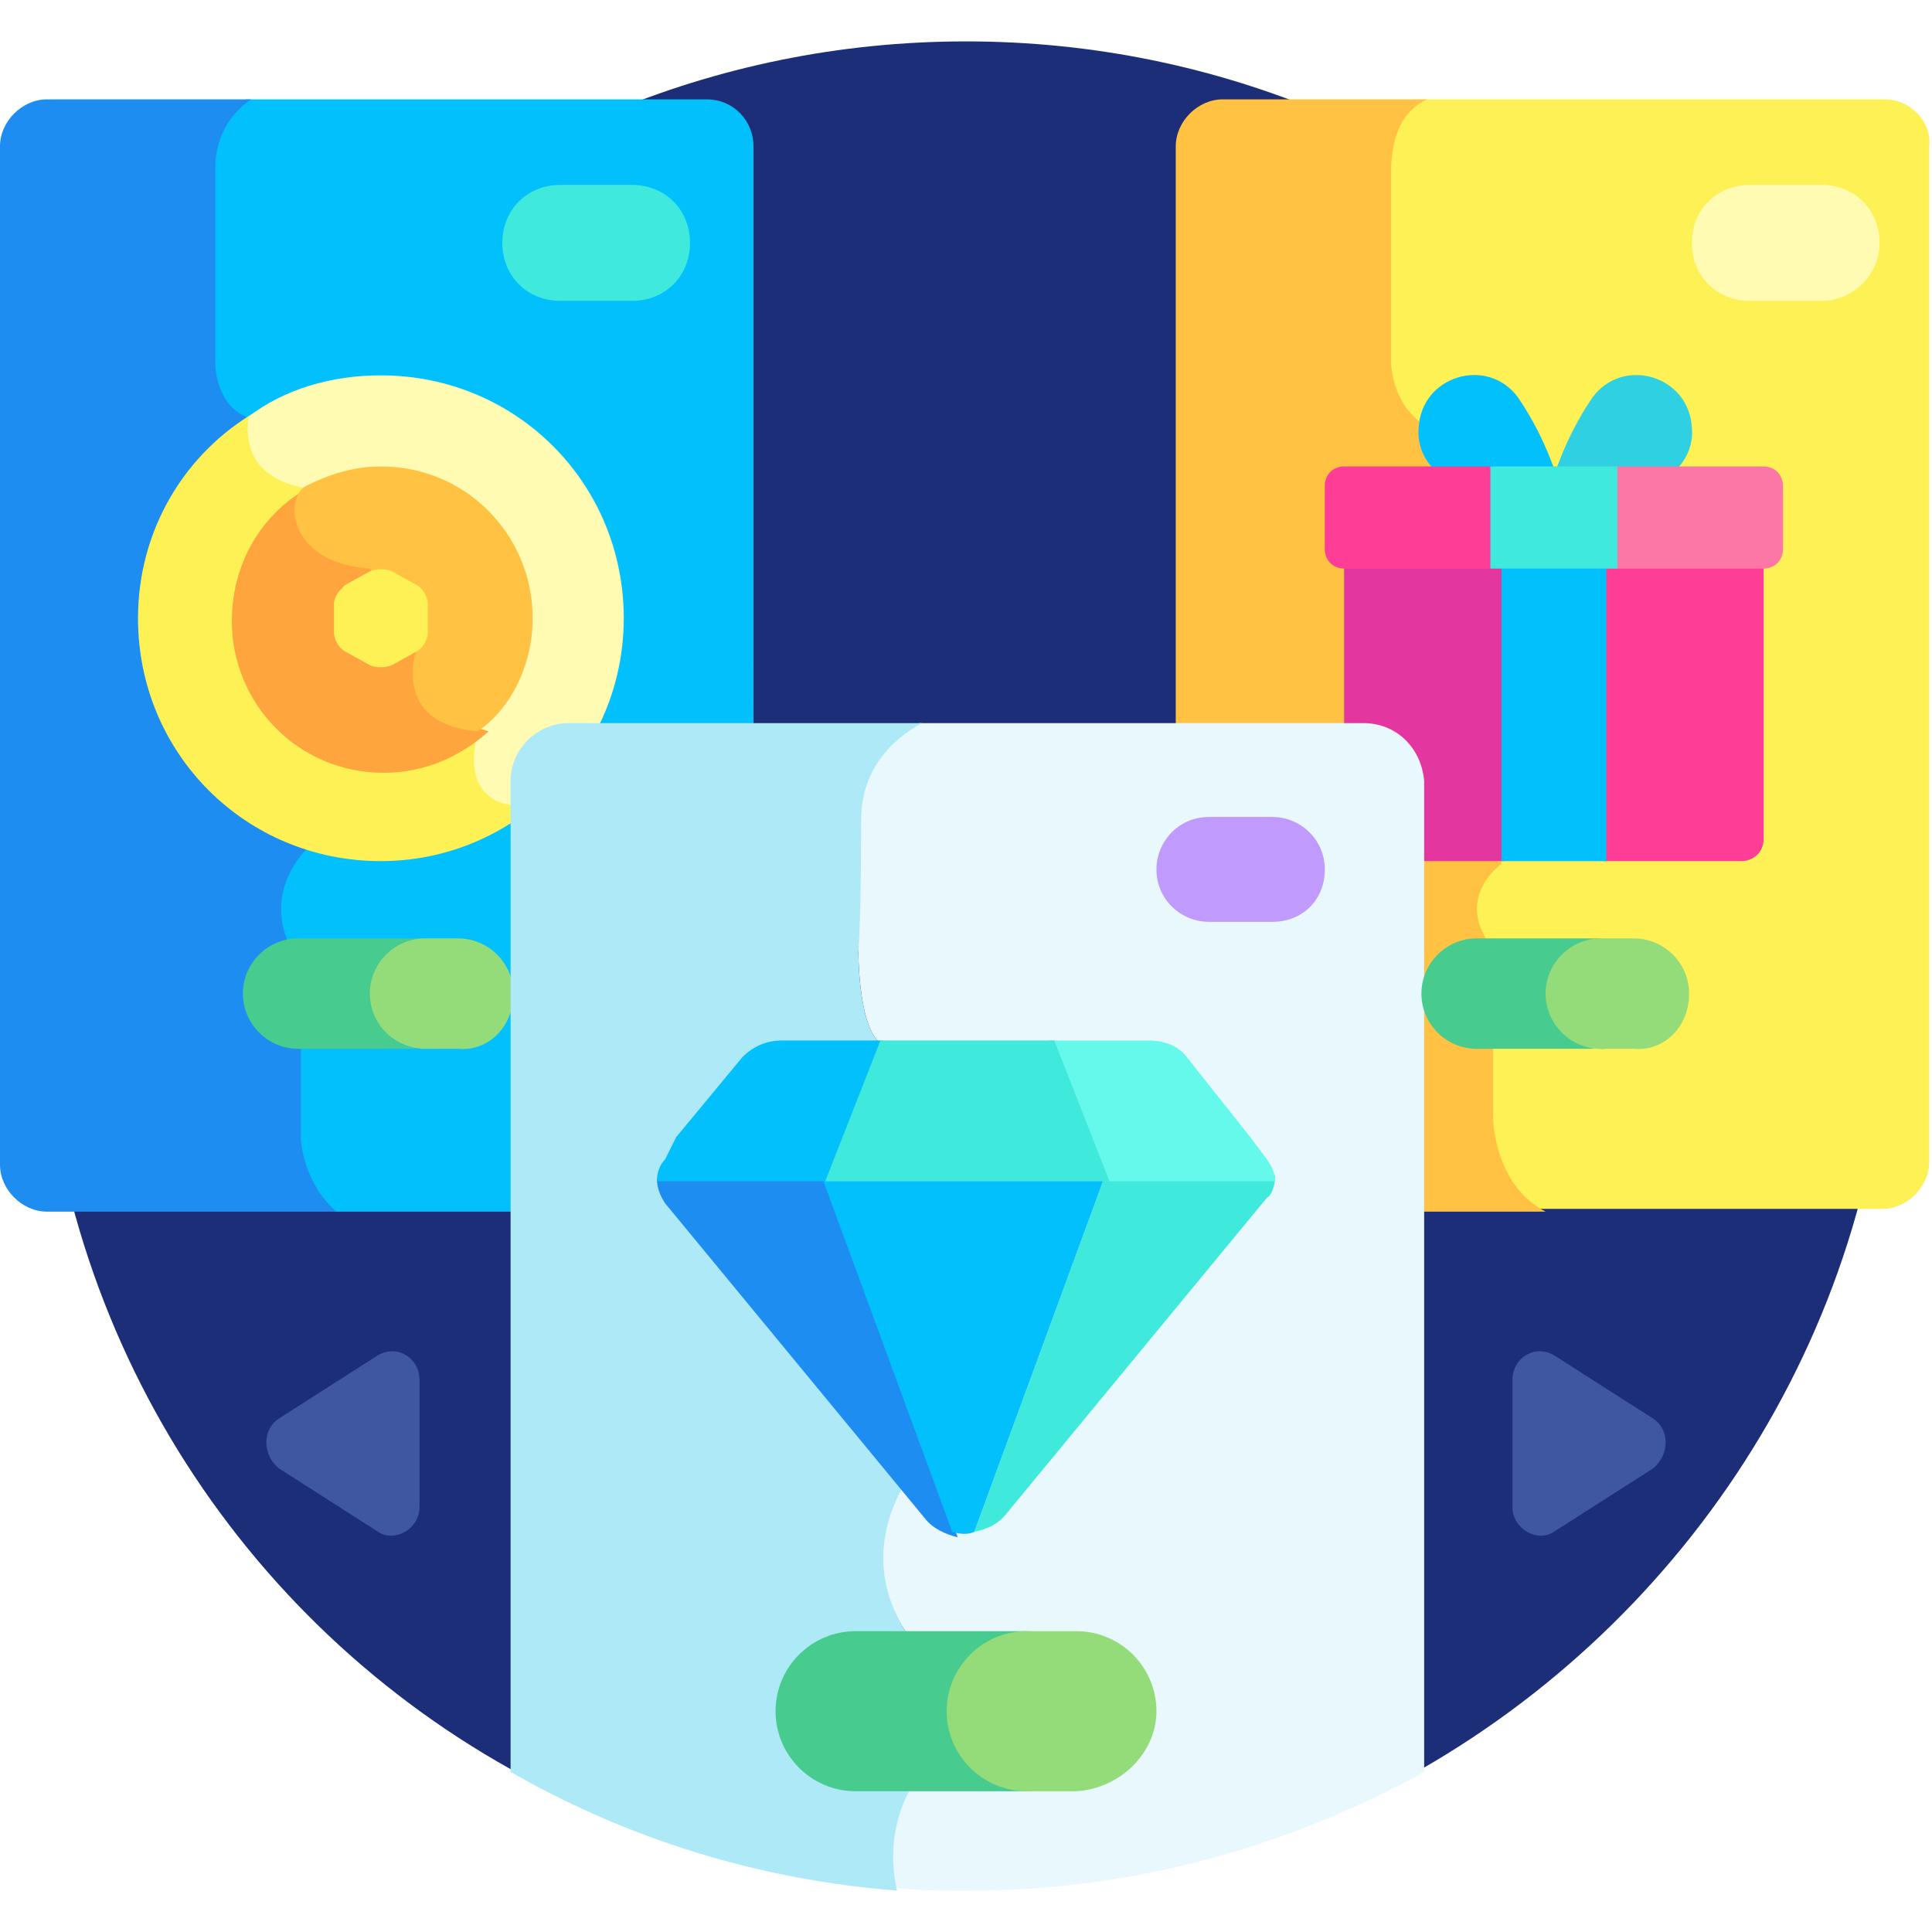
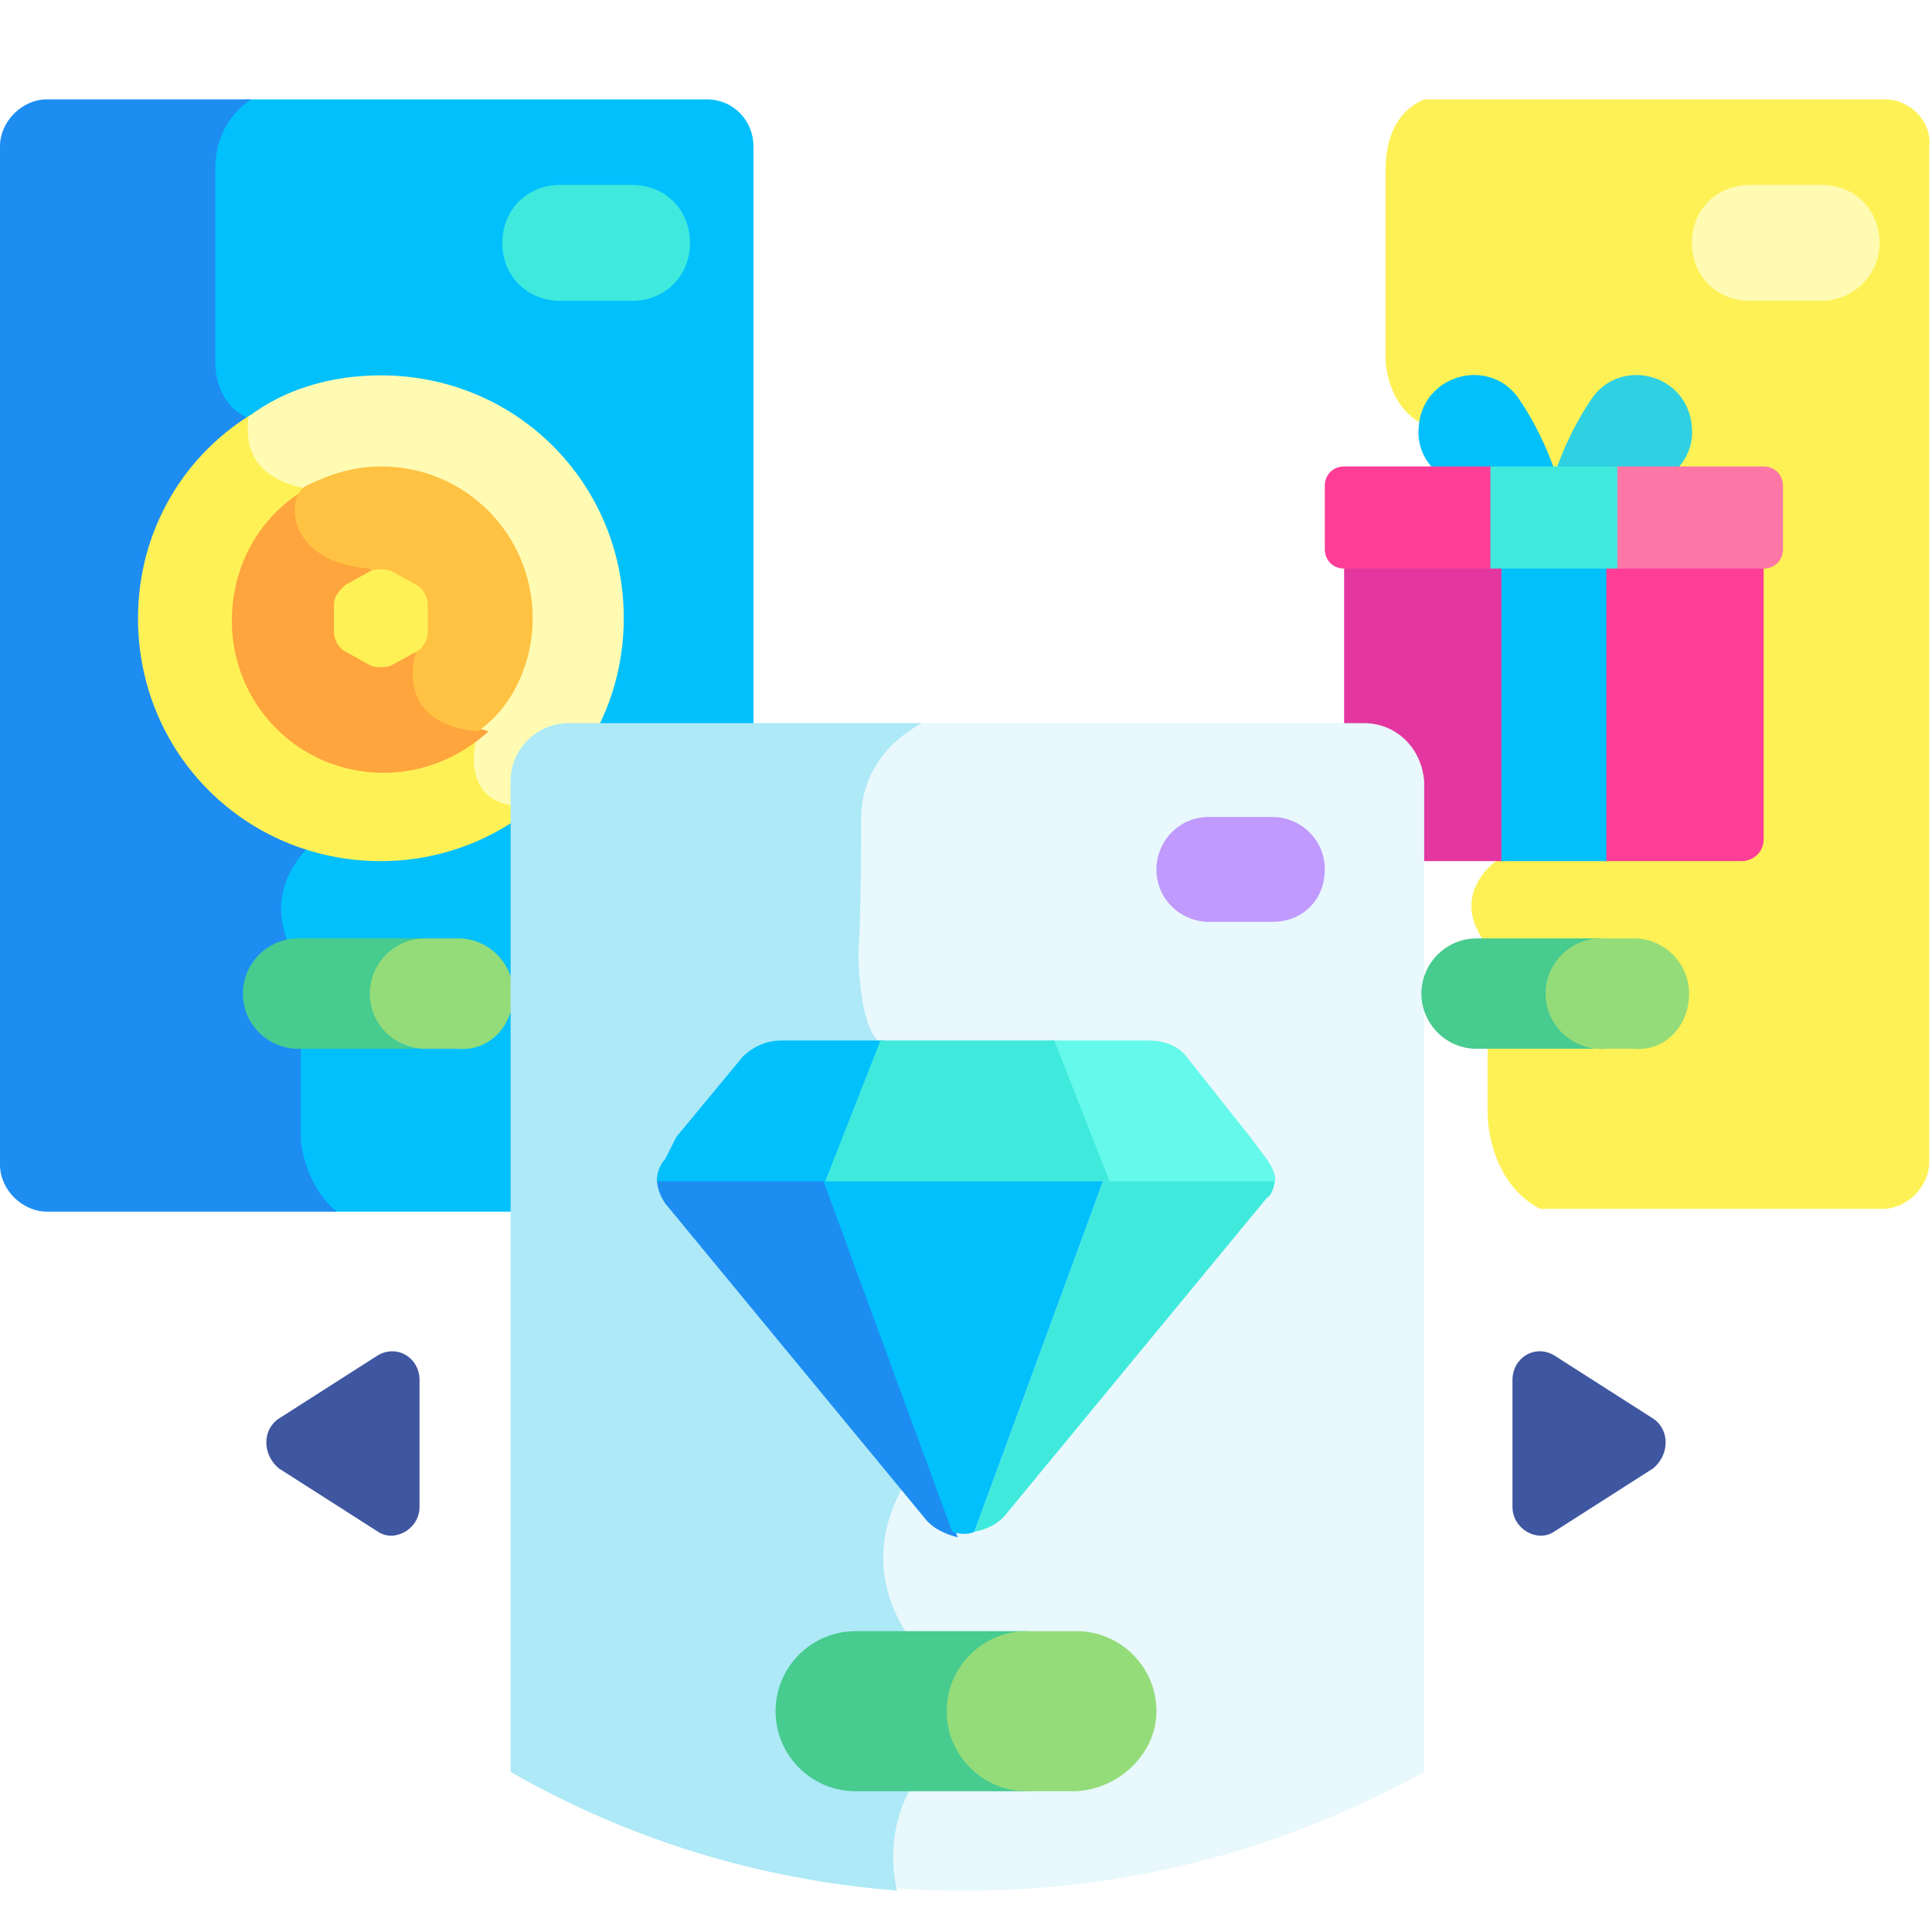
<svg xmlns="http://www.w3.org/2000/svg" version="1.1" id="Layer_1" x="0px" y="0px" width="70px" height="70px" viewBox="0 0 70 70" style="enable-background:new 0 0 70 70;" xml:space="preserve">
  <style type="text/css">
	.st0{fill:#1D2E79;}
	.st1{fill:#02C0FC;}
	.st2{fill:#1D8DF2;}
	.st3{fill:#FEF156;}
	.st4{fill:#FFFBB3;}
	.st5{fill:#FEA53D;}
	.st6{fill:#FFC242;}
	.st7{fill:#2FD0E2;}
	.st8{fill:#3F57A0;}
	.st9{fill:#47CB8F;}
	.st10{fill:#94DC79;}
	.st11{fill:#E3379F;}
	.st12{fill:#FE3D97;}
	.st13{fill:#E8F8FC;}
	.st14{fill:#ADE9F7;}
	.st15{fill:#FD77A6;}
	.st16{fill:#3FEADD;}
	.st17{fill:#C09AFC;}
	.st18{fill:#64F9EA;}
</style>
  <g>
-     <path class="st0" d="M35,1.5C16.5,1.5,1.5,16.5,1.5,35c0,12.5,6.8,23.4,17,29.1h33c10.1-5.8,17-16.7,17-29.1   C68.5,16.5,53.5,1.5,35,1.5L35,1.5z" />
    <path class="st1" d="M25.6,3.6H8.9C8.3,4,7.7,4.8,7.7,6.1v7.1c0,0,0,1.4,1.1,1.9C9.9,15.6,11.9,30,11.9,30s-3.2,1.9-1.1,5v1.6v4.7   c0,0,0.1,1.6,1.3,2.6h13.5c0.9,0,1.7-0.8,1.7-1.7V5.3C27.3,4.4,26.6,3.6,25.6,3.6z" />
    <path class="st2" d="M9.1,3.6H1.7C0.8,3.6,0,4.4,0,5.3v36.9c0,0.9,0.8,1.7,1.7,1.7h10.5c-1.2-1-1.3-2.6-1.3-2.6v-4.7V35   c-2.1-3.1,1.1-5,1.1-5S10,15.6,8.9,15.1c-1.1-0.5-1.1-1.9-1.1-1.9s0-4.5,0-7.1C7.8,4.8,8.5,4,9.1,3.6z" />
    <path class="st3" d="M19.7,28.9c-0.9,0.1-1.6,0-1.9-0.4c-0.5-0.6-0.2-1.7-0.2-1.7l0.1-0.4c-0.2,0-1.6,0-2.2-0.9   c-0.3-0.5-0.3-1.3,0-1.9l-1.9-3.2c-0.1,0-1.3,0-1.9-0.8c-0.5-0.8-0.3-1.8-0.3-1.8l0.1-0.3c-0.2-0.1-1.6-0.1-2.1-1.1   c-0.3-0.5-0.2-1.1-0.1-1.5C6.7,16.4,5,19.2,5,22.4c0,4.9,3.9,8.8,8.8,8.8C16.1,31.2,18.2,30.3,19.7,28.9   C19.7,28.9,19.7,28.9,19.7,28.9L19.7,28.9z" />
    <path class="st4" d="M22.6,22.4c0-4.9-3.9-8.8-8.8-8.8c-1.8,0-3.5,0.5-4.8,1.5c-0.1,0.9,0,2.2,2.1,2.6c0,0-0.7,2.8,2.3,3l1.7,2.9   c0,0-1,2.7,2.2,3c0,0-0.9,2.8,2,2.6C21.3,27.7,22.6,25.2,22.6,22.4z" />
    <path class="st5" d="M15.5,25.5c-0.3-0.5-0.3-1.3,0-1.9l-1.9-3.2c-0.1,0-1.3,0-1.9-0.8c-0.5-0.8-0.3-1.8-0.3-1.8l0.1-0.3   c-1.9,0.9-3.1,2.8-3.1,5c0,3,2.4,5.5,5.5,5.5c1.5,0,2.8-0.6,3.8-1.5C17.2,26.3,16,26.3,15.5,25.5z" />
    <path class="st6" d="M19.3,22.4c0-3-2.4-5.5-5.5-5.5c-1,0-1.9,0.3-2.7,0.7s-0.7,2.8,2.3,3l1.7,2.9c0,0-1,2.7,2.2,3   C18.5,25.7,19.3,24.1,19.3,22.4L19.3,22.4z" />
    <path class="st3" d="M12.1,21.9v1c0,0.3,0.2,0.6,0.4,0.7l0.9,0.5c0.2,0.1,0.6,0.1,0.8,0l0.9-0.5c0.2-0.1,0.4-0.4,0.4-0.7v-1   c0-0.3-0.2-0.6-0.4-0.7l-0.9-0.5c-0.2-0.1-0.6-0.1-0.8,0l-0.9,0.5C12.3,21.4,12.1,21.6,12.1,21.9z" />
    <path class="st3" d="M68.3,3.6H51.6c-0.7,0.3-1.4,1-1.4,2.6V13c0,0,0,1.7,1.4,2.4l2.6,15.8c0,0-2,1.4,0,3.4c2,2-0.3,3-0.3,3v2.8   c0,0,0,2.4,1.9,3.4h12.4c0.9,0,1.7-0.8,1.7-1.7V5.3C70,4.4,69.2,3.6,68.3,3.6L68.3,3.6z" />
-     <path class="st6" d="M51.7,3.6h-7.4c-0.9,0-1.7,0.8-1.7,1.7v36.9c0,0.9,0.8,1.7,1.7,1.7H56c-1.9-1-1.9-3.4-1.9-3.4v-2.8   c0,0,2.3-1.1,0.3-3c-2-2,0-3.4,0-3.4l-2.6-15.8c-1.4-0.7-1.4-2.4-1.4-2.4s0-3.9,0-6.8C50.4,4.5,51.1,3.9,51.7,3.6L51.7,3.6z" />
    <path class="st1" d="M56.5,17.6c0,0-0.4-1.6-1.5-3.2c-1.1-1.5-3.5-0.8-3.6,1.1c-0.1,1.1,0.8,2.1,2,2.1H56.5z" />
    <path class="st7" d="M56.2,17.6c0,0,0.4-1.6,1.5-3.2c1.1-1.5,3.5-0.8,3.6,1.1c0.1,1.1-0.8,2.1-2,2.1H56.2z" />
    <path class="st8" d="M59.9,51.4l-3.6-2.3c-0.7-0.4-1.5,0.1-1.5,0.9v4.6c0,0.8,0.9,1.3,1.5,0.9l3.6-2.3   C60.5,52.7,60.5,51.8,59.9,51.4L59.9,51.4z" />
    <path class="st8" d="M10.1,51.4l3.6-2.3c0.7-0.4,1.5,0.1,1.5,0.9v4.6c0,0.8-0.9,1.3-1.5,0.9l-3.6-2.3C9.5,52.7,9.5,51.8,10.1,51.4   L10.1,51.4z" />
    <path class="st9" d="M13.5,36c0-1.1,0.9-2,2-2h-4.7c-1.1,0-2,0.9-2,2c0,1.1,0.9,2,2,2h4.7C14.4,38.1,13.5,37.2,13.5,36z" />
    <path class="st10" d="M18.6,36c0-1.1-0.9-2-2-2h-1.2c-1.1,0-2,0.9-2,2c0,1.1,0.9,2,2,2h1.2C17.7,38.1,18.6,37.2,18.6,36z" />
    <path class="st11" d="M54.5,20.4h-5.8v10c0,0.4,0.3,0.8,0.8,0.8h5L54.5,20.4z" />
    <path class="st12" d="M58.1,20.4v10.8h5c0.4,0,0.8-0.3,0.8-0.8v-10H58.1z" />
    <path class="st13" d="M49.4,26.2H33.3c-1.1,0.6-2.2,1.7-2.2,3.5v4.8c0,0,0,2.5,0.7,3.2c0.7,0.7,2.1,14.6,2.1,14.6s-3.5,3.1-1.1,6.8   c2.3,3.7,0.2,5.7,0.2,5.7s-1,1.4-0.6,3.6c0.9,0.1,1.8,0.1,2.7,0.1c6,0,11.6-1.6,16.5-4.3V28.3C51.5,27.1,50.6,26.2,49.4,26.2   L49.4,26.2z" />
    <path class="st14" d="M31.2,29.7c0-1.8,1.1-2.9,2.2-3.5H20.6c-1.1,0-2.1,0.9-2.1,2.1v35.9c4.2,2.4,8.9,3.9,14,4.3   C32,66.3,33,64.8,33,64.8s2.1-2-0.2-5.7c-2.3-3.7,1.1-6.8,1.1-6.8s-1.4-13.9-2.1-14.6c-0.7-0.7-0.7-3.2-0.7-3.2   S31.2,33.4,31.2,29.7L31.2,29.7z" />
    <path class="st9" d="M34.5,62c0-1.6,1.3-2.9,2.9-2.9H31c-1.6,0-2.9,1.3-2.9,2.9c0,1.6,1.3,2.9,2.9,2.9h6.4   C35.8,64.8,34.5,63.5,34.5,62z" />
    <path class="st10" d="M41.9,62c0-1.6-1.3-2.9-2.9-2.9h-1.8c-1.6,0-2.9,1.3-2.9,2.9c0,1.6,1.3,2.9,2.9,2.9H39   C40.6,64.8,41.9,63.5,41.9,62z" />
    <path class="st1" d="M54.4,20.4h3.8v10.8h-3.8V20.4z" />
    <path class="st12" d="M54.1,16.9h-5.4c-0.4,0-0.7,0.3-0.7,0.7v2.3c0,0.4,0.3,0.7,0.7,0.7h5.4V16.9z" />
    <path class="st15" d="M63.9,16.9h-5.4v3.7h5.4c0.4,0,0.7-0.3,0.7-0.7v-2.3C64.6,17.2,64.3,16.9,63.9,16.9z" />
    <path class="st16" d="M54,16.9h4.6v3.7H54V16.9z" />
    <path class="st16" d="M22.9,10.9h-2.6c-1.2,0-2.1-0.9-2.1-2.1s0.9-2.1,2.1-2.1h2.6c1.2,0,2.1,0.9,2.1,2.1S24.1,10.9,22.9,10.9z" />
    <path class="st4" d="M66,10.9h-2.6c-1.2,0-2.1-0.9-2.1-2.1s0.9-2.1,2.1-2.1H66c1.2,0,2.1,0.9,2.1,2.1S67.1,10.9,66,10.9z" />
    <path class="st17" d="M46.1,33.4h-2.3c-1,0-1.9-0.8-1.9-1.9c0-1,0.8-1.9,1.9-1.9h2.3c1,0,1.9,0.8,1.9,1.9   C48,32.6,47.2,33.4,46.1,33.4z" />
    <path class="st2" d="M30,42.8l0.1-0.2h-5.7c-0.2,0-0.4,0-0.6,0.1c0,0.3,0.1,0.6,0.3,0.9l9.4,11.4c0.3,0.4,0.8,0.6,1.2,0.7L30,42.8z   " />
    <path class="st16" d="M46.2,42.6c-0.2-0.1-0.4-0.1-0.6-0.1h-5.7l0.1,0.2l-4.7,12.8c0.5-0.1,0.9-0.3,1.2-0.7l9.4-11.4   C46.1,43.3,46.2,42.9,46.2,42.6L46.2,42.6z" />
    <path class="st1" d="M40.1,42.5H29.9l-0.1,0.2l4.7,12.8c0.3,0.1,0.6,0.1,0.8,0l4.7-12.8L40.1,42.5z" />
    <path class="st18" d="M40,42.8h6.2c0-0.3-0.1-0.5-0.3-0.8l-0.6-0.8L43,38.3c-0.3-0.4-0.8-0.6-1.4-0.6H38L40,42.8z" />
    <path class="st1" d="M32,37.7h-3.7c-0.5,0-1,0.2-1.4,0.6l-2.4,2.9L24.1,42c-0.2,0.2-0.3,0.5-0.3,0.8H30L32,37.7z" />
    <path class="st16" d="M31.9,37.7l-2,5.1h10.3l-2-5.1H31.9z" />
    <path class="st9" d="M56.2,36c0-1.1,0.9-2,2-2h-4.7c-1.1,0-2,0.9-2,2c0,1.1,0.9,2,2,2h4.7C57.1,38.1,56.2,37.2,56.2,36z" />
    <path class="st10" d="M61.2,36c0-1.1-0.9-2-2-2h-1.2c-1.1,0-2,0.9-2,2c0,1.1,0.9,2,2,2h1.2C60.3,38.1,61.2,37.2,61.2,36z" />
  </g>
</svg>